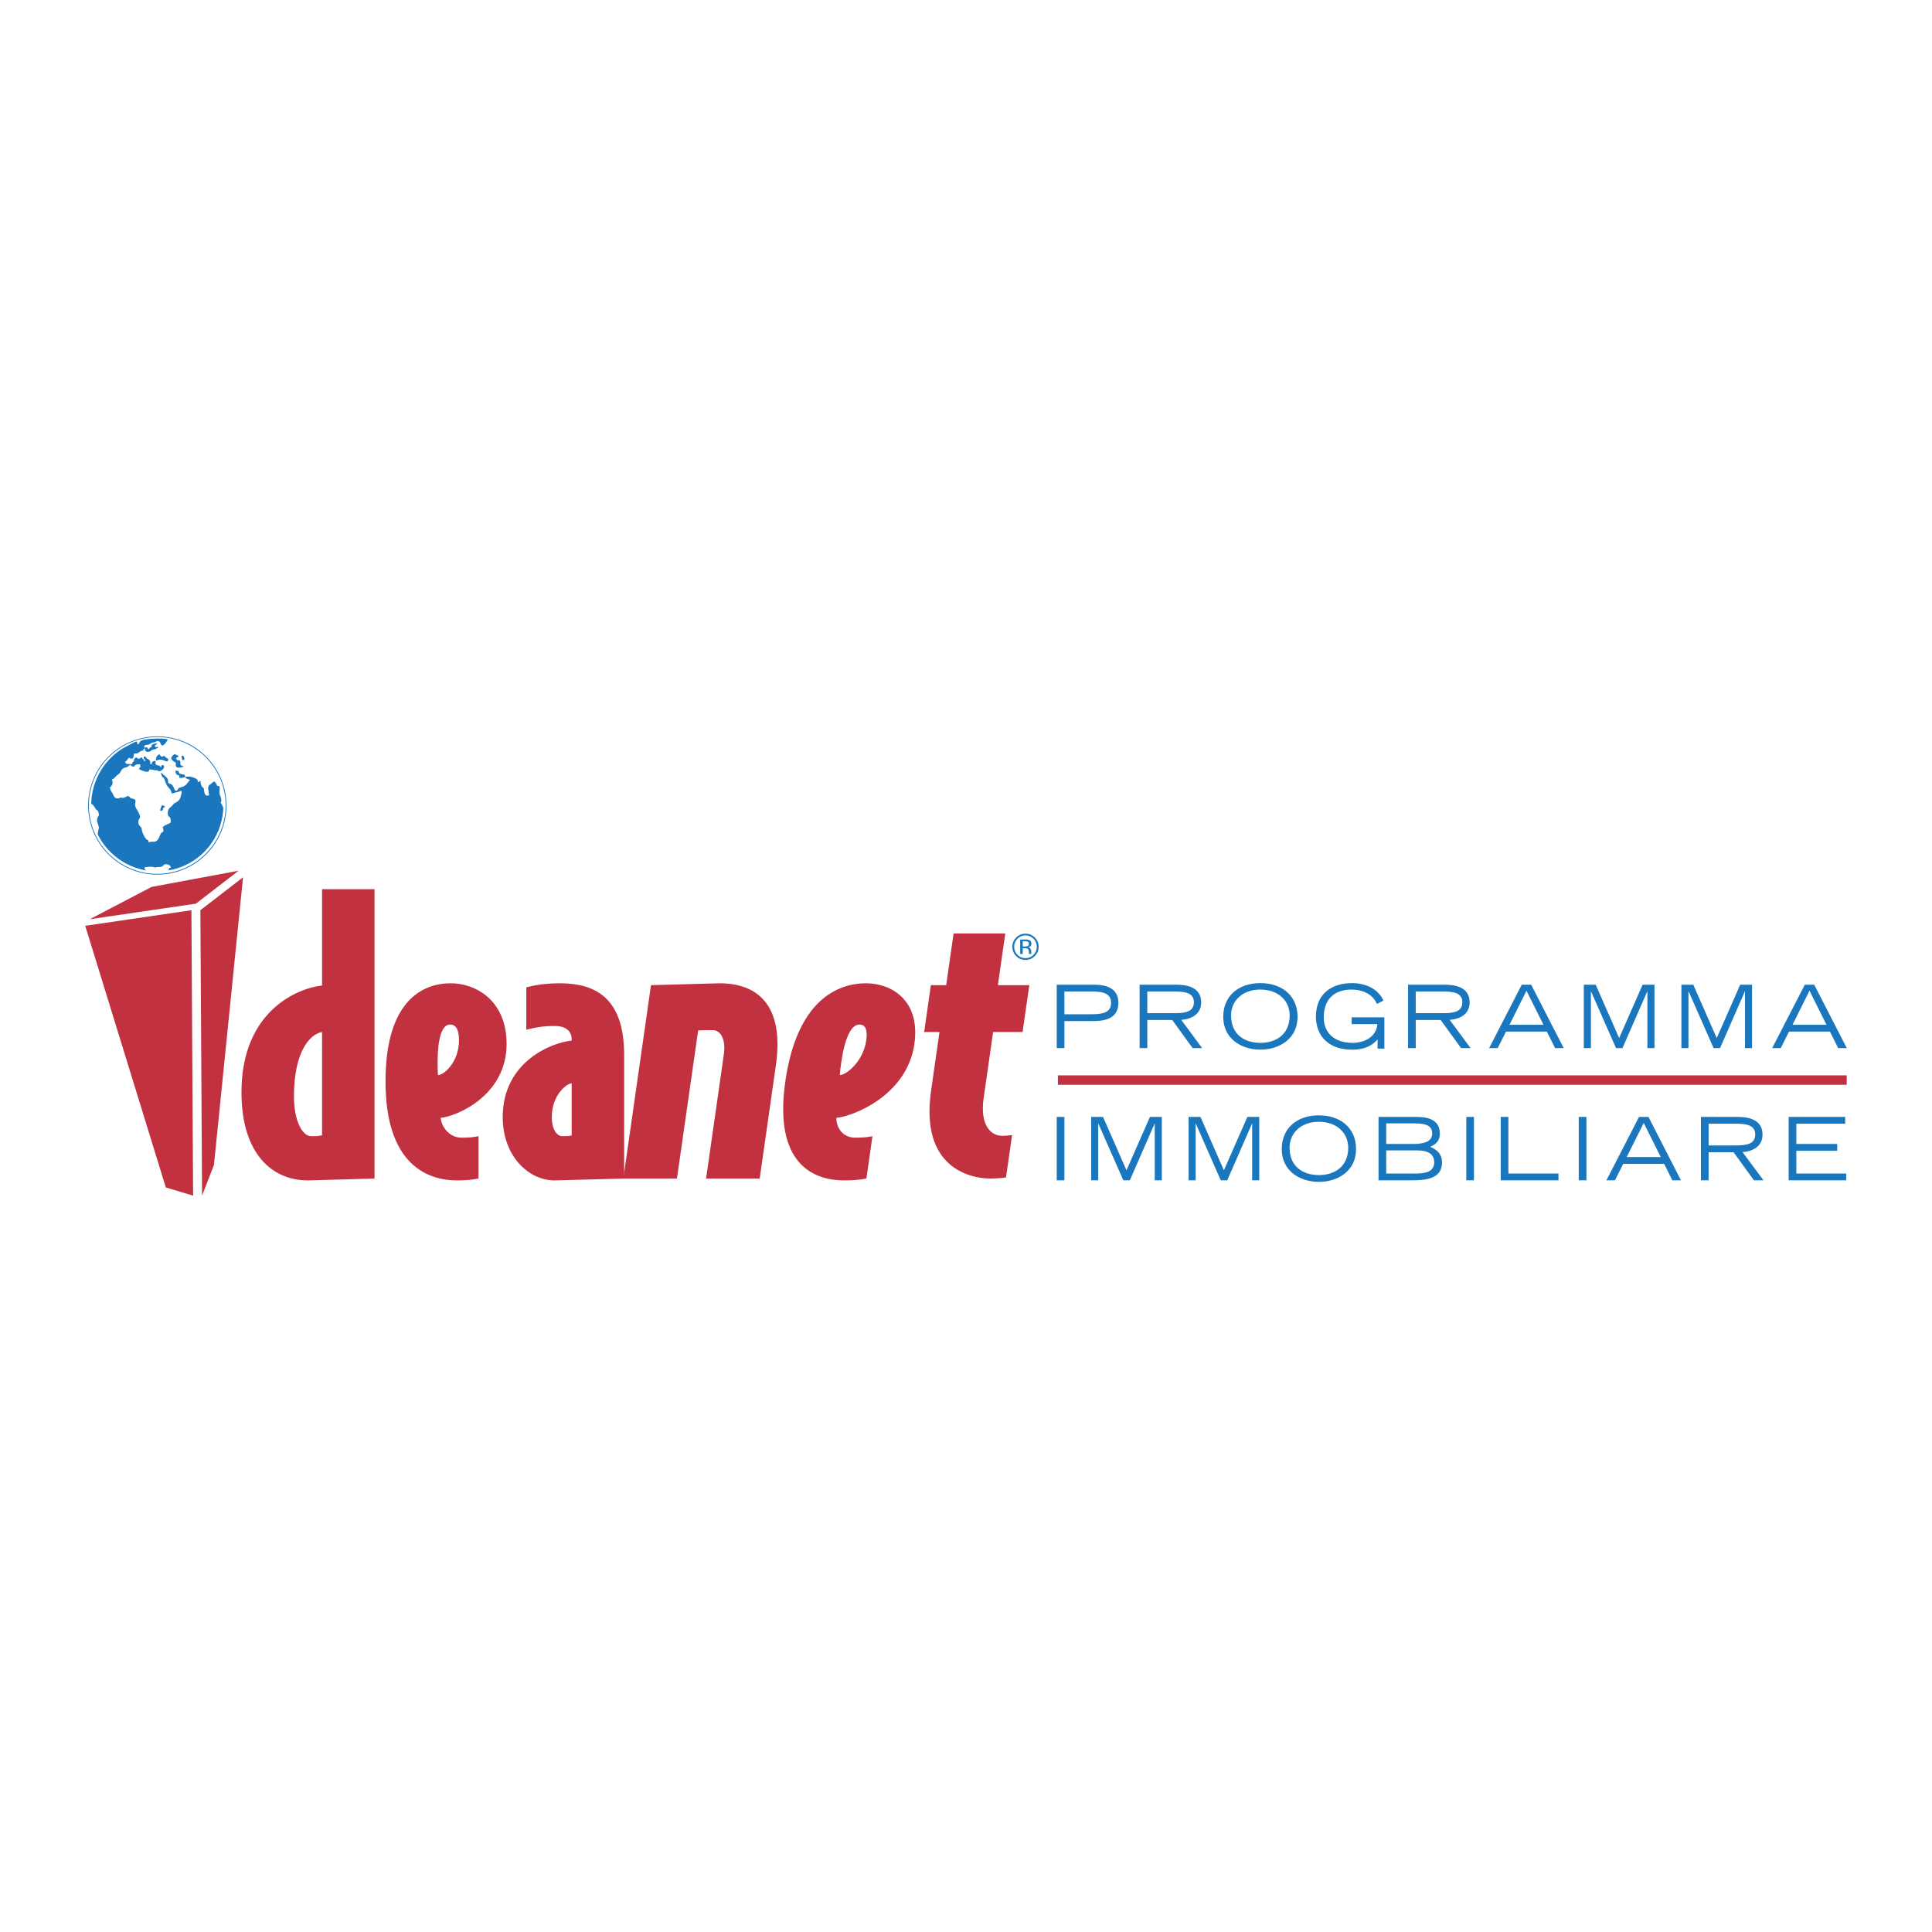
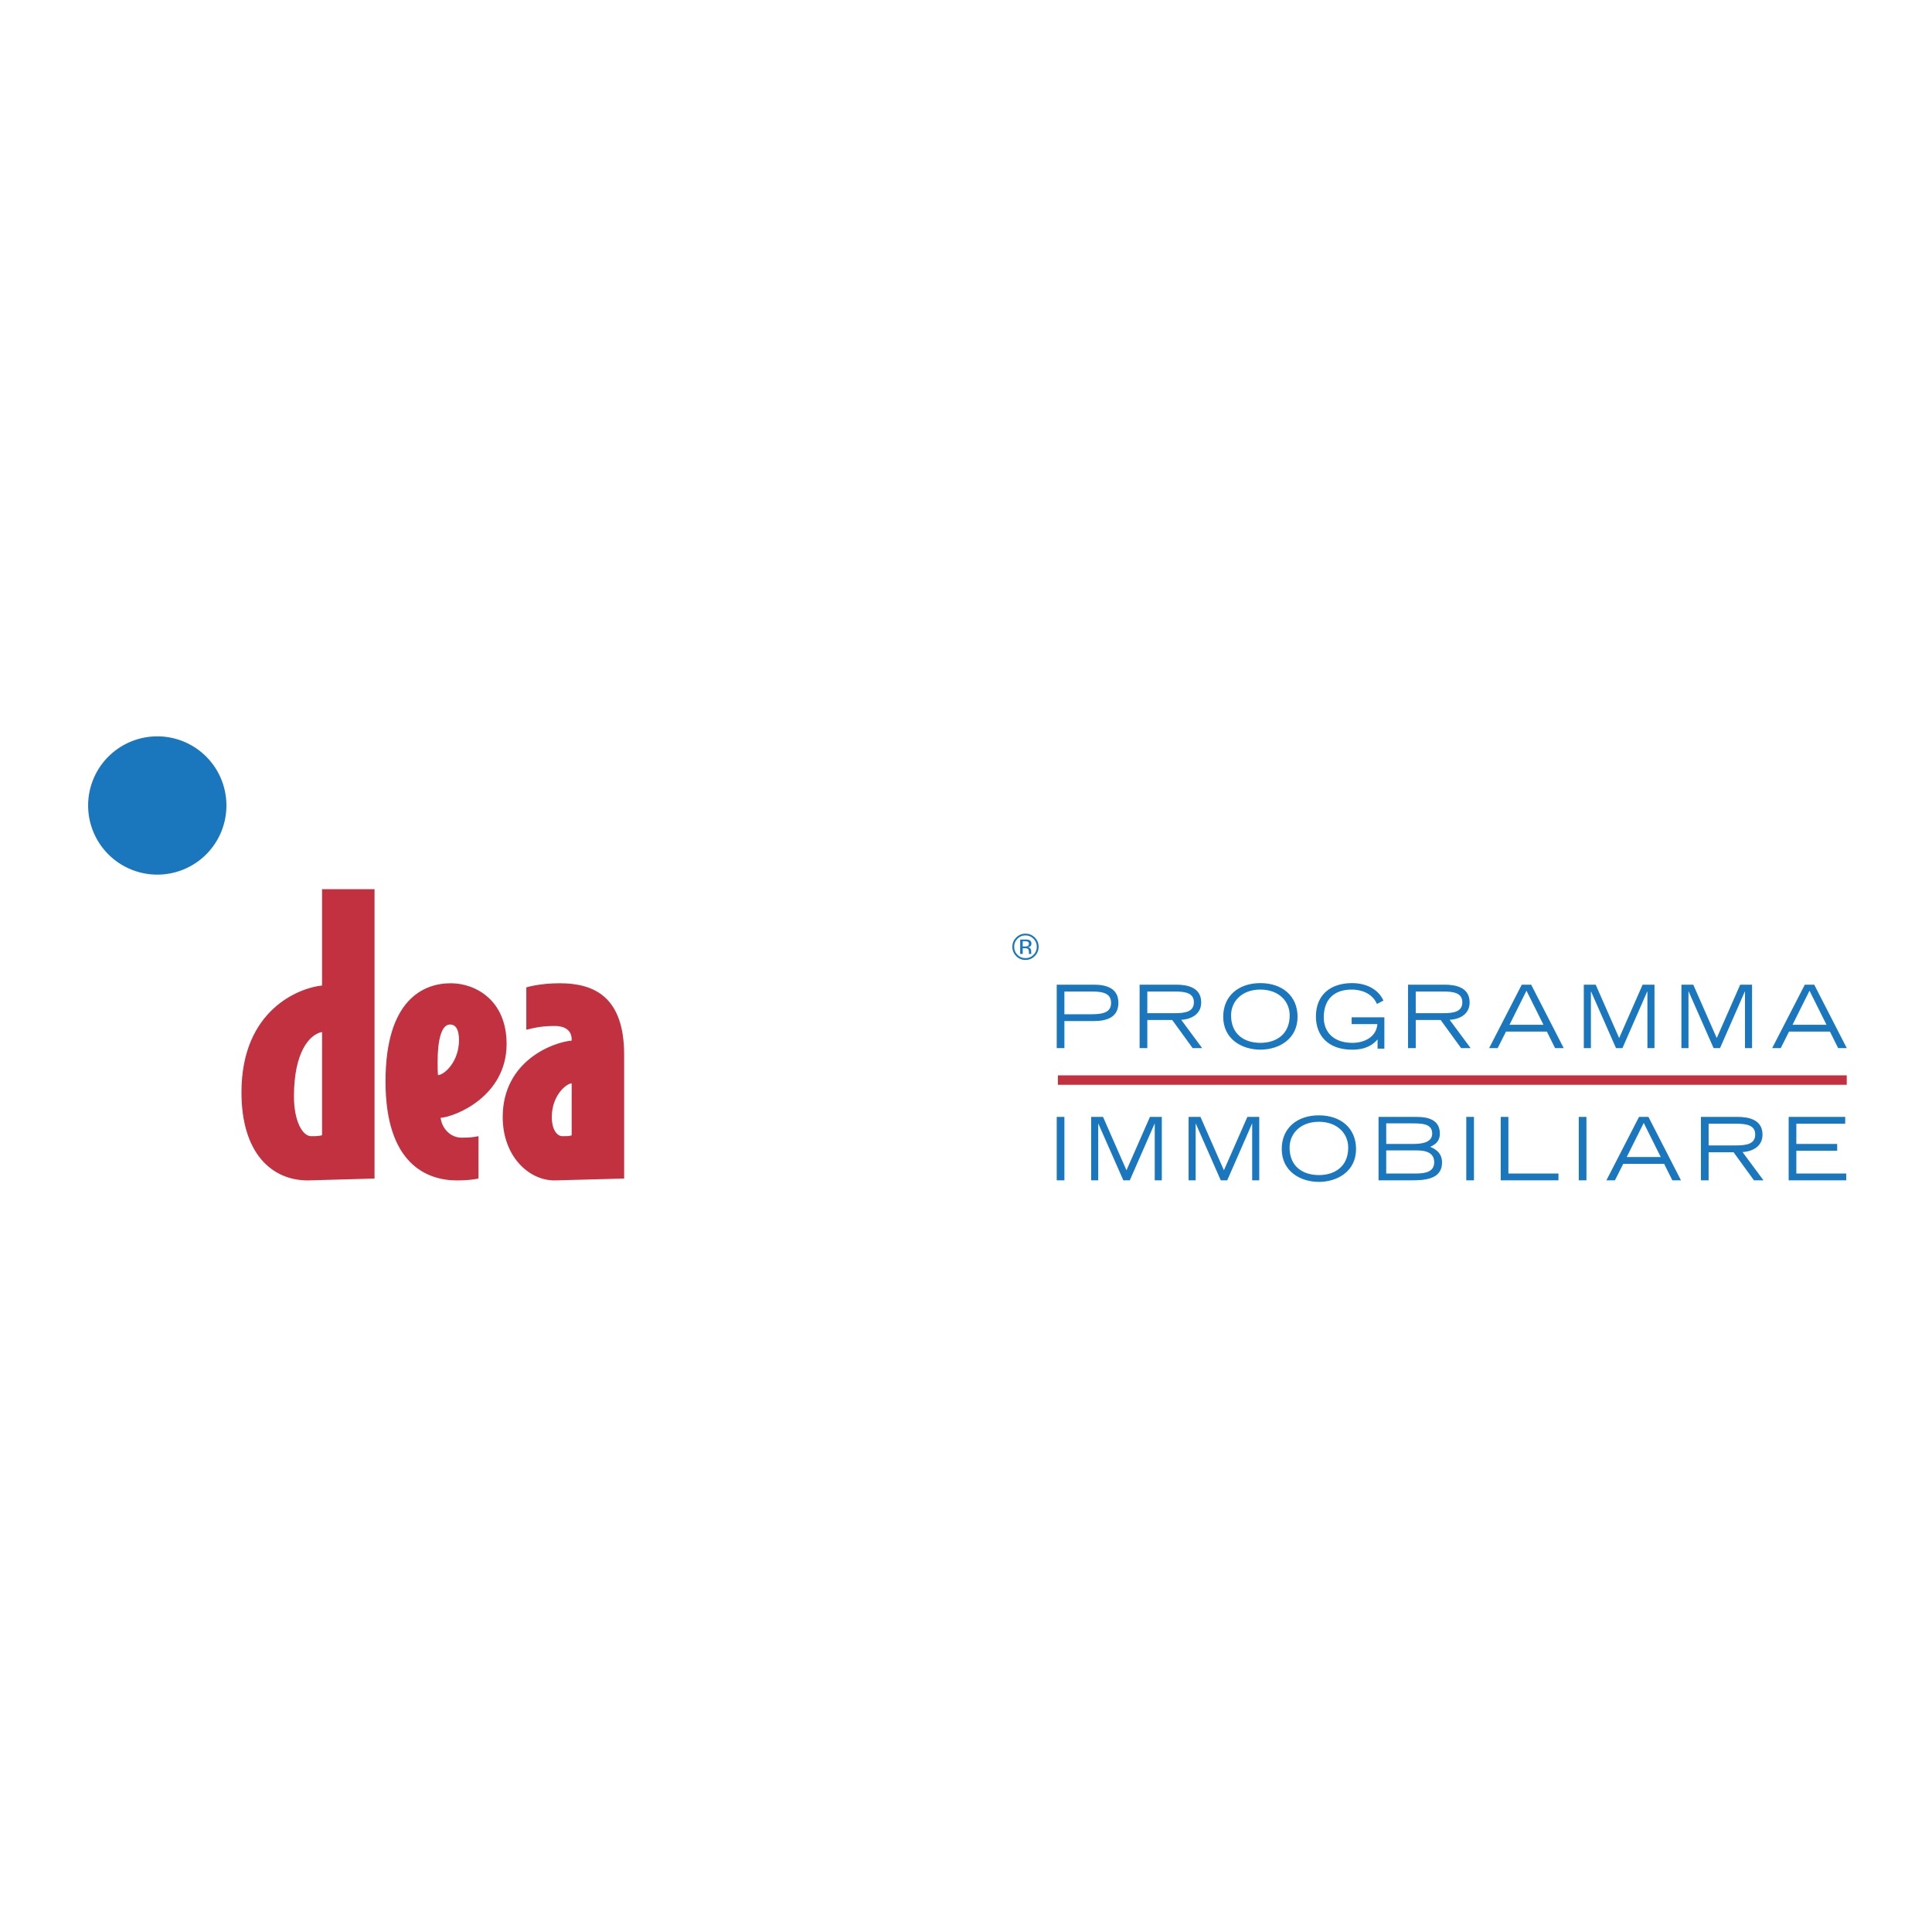
<svg xmlns="http://www.w3.org/2000/svg" width="2500" height="2500" viewBox="0 0 192.756 192.756">
  <path fill-rule="evenodd" clip-rule="evenodd" fill="#fff" d="M0 0h192.756v192.756H0V0z" />
-   <path fill-rule="evenodd" clip-rule="evenodd" fill="#c23140" d="M8.951 91.713l10.593-1.554 4.258-3.286-8.673 1.613-6.178 3.227zM19.991 90.813l.169 28.477 1.186-3.061 2.903-28.703-4.258 3.287zM19.267 119.29l-2.723-.817-8.04-26.106 10.594-1.554.169 28.477zM75.794 117.583l1.615-11.292c.803-5.609-1.465-8.189-5.63-8.189-.268 0-6.829.187-6.829.187l-2.76 19.295h5.35l2.114-14.776c.575-.036 1.066-.031 1.457-.031.841 0 1.308 1.01 1.11 2.394l-1.776 12.414h5.349v-.002zM91.228 104.159c.626-4.375-2.305-6.058-4.827-6.058-2.79 0-6.884 1.646-8.05 9.797-1.183 8.265 2.829 9.872 5.886 9.872.878 0 1.654-.074 2.205-.188l.604-4.225c-.551.111-1.015.149-1.741.149-1.185 0-1.886-.972-1.856-1.981 1.544-.111 7.035-2.169 7.779-7.366zm-4.8-.374c-.311 2.169-2.026 3.478-2.638 3.478.016-.374.074-.785.155-1.347.305-2.131.912-3.701 1.791-3.701.649 0 .831.598.692 1.57zM100.369 117.472l.605-4.226c-.311.037-.621.074-.965.074-1.262 0-2.236-1.196-1.873-3.739l.947-6.619h2.941l.67-4.674h-3.135l.738-5.16h-5.158l-.738 5.16h-1.529l-.668 4.674h1.528l-.84 5.872c-1.097 7.665 3.869 8.749 5.933 8.749.841 0 1.544-.111 1.544-.111z" />
  <path fill-rule="evenodd" clip-rule="evenodd" fill="#1a77bd" d="M105.43 117.761h.765v-6.327h-.765v6.327zM108.865 117.761h.705v-5.649h.016l2.49 5.649h.645l2.47-5.649h.018v5.649h.705v-6.327h-1.184l-2.341 5.326-2.34-5.326h-1.184v6.327zM118.586 117.761h.705v-5.649h.018l2.488 5.649h.644l2.471-5.649h.018v5.649h.705v-6.327h-1.184l-2.342 5.326-2.339-5.326h-1.184v6.327zM127.879 114.637c0 2.245 1.881 3.28 3.707 3.28 1.828 0 3.707-1.035 3.707-3.28 0-2.106-1.557-3.359-3.707-3.359-2.148-.001-3.707 1.252-3.707 3.359zm.783-.14c0-1.409 1.088-2.576 2.924-2.576 1.838 0 2.926 1.167 2.926 2.576 0 1.924-1.385 2.741-2.926 2.741-1.557 0-2.924-.817-2.924-2.741zM137.537 117.761h3.238c1.314 0 3.098-.069 3.098-1.775 0-1.053-.801-1.401-1.184-1.566.4-.191.965-.462.965-1.331 0-1.654-1.73-1.654-2.453-1.654h-3.664v6.326zm.766-2.985h3.055c1.037 0 1.732.304 1.732 1.183 0 .966-.896 1.123-1.818 1.123h-2.969v-2.306zm0-2.698h2.43c1.131 0 2.158.009 2.158 1.018 0 .888-1.01 1.036-1.898 1.036h-2.689v-2.054h-.001zM146.291 117.761h.766v-6.327h-.766v6.327zM149.727 117.761h5.761v-.679h-4.996v-5.648h-.765v6.327zM157.514 117.761h.765v-6.327h-.765v6.327zM162.299 115.437l1.697-3.402 1.697 3.402h-3.394zm-2.028 2.324h.852l.828-1.645h4.08l.818 1.645h.861l-3.244-6.327h-.941l-3.254 6.327zM170.469 112.112h2.715c1.105 0 1.934.157 1.934 1.079 0 .932-.828 1.089-1.934 1.089h-2.715v-2.168zm-.766 5.649h.766v-2.803h2.488l2.037 2.803h.949l-2.09-2.819c.766-.035 1.994-.418 1.994-1.741 0-1.549-1.48-1.767-2.49-1.767h-3.654v6.327zM178.455 117.761h5.744v-.679h-4.978v-2.271h4.074v-.679h-4.074v-2.02h4.875v-.678h-5.641v6.327zM105.43 104.569h.766v-2.698h2.941c1.279 0 2.445-.366 2.445-1.818 0-1.445-1.166-1.811-2.445-1.811h-3.707v6.327zm.765-5.648h2.74c1.27 0 1.916.27 1.916 1.14 0 .862-.646 1.132-1.916 1.132h-2.74v-2.272zM114.467 98.921h2.713c1.107 0 1.934.156 1.934 1.079 0 .931-.826 1.088-1.934 1.088h-2.713v-2.167zm-.768 5.648h.768v-2.803h2.488l2.035 2.803h.949l-2.088-2.82c.766-.034 1.992-.417 1.992-1.74 0-1.549-1.479-1.767-2.49-1.767h-3.654v6.327zM122.041 101.444c0 2.245 1.881 3.281 3.707 3.281 1.828 0 3.709-1.036 3.709-3.281 0-2.105-1.559-3.359-3.709-3.359-2.148 0-3.707 1.254-3.707 3.359zm.783-.138c0-1.41 1.088-2.576 2.924-2.576s2.924 1.166 2.924 2.576c0 1.923-1.383 2.741-2.924 2.741-1.557 0-2.924-.818-2.924-2.741zM134.855 101.497v.679h2.568c-.104 1.313-1.34 1.871-2.49 1.871-1.879 0-2.861-1.079-2.861-2.532 0-1.802 1.018-2.785 2.793-2.785.854 0 2.02.305 2.514 1.436l.645-.34c-.471-1.061-1.627-1.74-3.133-1.74-2.133 0-3.602 1.158-3.602 3.334 0 1.836 1.156 3.307 3.611 3.307 1.426 0 2.113-.531 2.541-1.026v.923h.678v-3.125h-3.264v-.002zM141.248 98.921h2.715c1.105 0 1.934.156 1.934 1.079 0 .931-.828 1.088-1.934 1.088h-2.715v-2.167zm-.766 5.648h.766v-2.803h2.488l2.037 2.803h.949l-2.088-2.82c.766-.034 1.992-.417 1.992-1.74 0-1.549-1.479-1.767-2.488-1.767h-3.656v6.327zM150.6 102.245l1.697-3.402 1.697 3.402H150.6zm-2.028 2.324h.852l.828-1.646h4.08l.818 1.646h.861l-3.246-6.327h-.939l-3.254 6.327zM158.018 104.569h.707v-5.648h.015l2.49 5.648h.643l2.473-5.648h.017v5.648h.705v-6.327h-1.183l-2.342 5.326-2.34-5.326h-1.185v6.327zM167.754 104.569h.705v-5.648h.018l2.488 5.648h.644l2.473-5.648h.016v5.648h.705v-6.327h-1.184l-2.34 5.326-2.341-5.326h-1.184v6.327zM178.838 102.245l1.697-3.402 1.697 3.402h-3.394zm-2.027 2.324h.854l.826-1.646h4.082l.818 1.646h.861l-3.246-6.327h-.939l-3.256 6.327z" />
  <path d="M37.367 117.584V88.715h-5.235v9.61c-2.244.225-8.04 2.395-8.04 10.658 0 6.133 3.066 8.787 6.619 8.787l6.656-.186zm-5.236-4.322c-.369.113-.891.097-1.084.097-.897 0-1.72-1.57-1.72-3.964 0-4.45 1.57-6.208 2.805-6.433v10.3h-.001zM50.543 104.159c0-4.375-3.104-6.058-5.572-6.058-2.729 0-6.507 1.646-6.507 9.797 0 8.265 4.151 9.872 7.143 9.872.86 0 1.608-.074 2.132-.187v-4.226c-.524.112-.972.149-1.683.149-1.159 0-1.981-.972-2.094-1.981 1.496-.111 6.581-2.168 6.581-7.366zm-4.749-.374c0 2.169-1.496 3.478-2.094 3.478-.038-.374-.038-.785-.038-1.346 0-2.132.374-3.702 1.234-3.702.637 0 .898.598.898 1.57zM62.271 117.584v-12.34c0-5.797-2.992-7.143-6.432-7.143-2.019 0-3.328.411-3.328.411v4.226c1.047-.262 1.72-.374 2.842-.374s1.683.523 1.683 1.347v.112c-1.794.148-6.88 1.981-6.88 7.628 0 3.889 2.58 6.319 5.161 6.319.147.001 6.954-.186 6.954-.186zm-5.236-4.306c-.351.086-.411.08-.935.08-.486 0-1.047-.599-1.047-1.907 0-2.206 1.496-3.365 1.982-3.365v5.192z" fill-rule="evenodd" clip-rule="evenodd" fill="#c23140" />
  <path fill="none" stroke="#c23140" stroke-width=".941" stroke-miterlimit="2.613" d="M105.547 107.759h78.703" />
  <path d="M101.518 93.66c-.221.22-.33.486-.33.798 0 .314.109.582.328.803.217.221.484.332.797.332s.578-.111.797-.332c.221-.221.328-.489.328-.803 0-.312-.107-.578-.328-.798-.219-.221-.486-.332-.797-.332s-.577.111-.795.332zm1.722 1.728c-.256.257-.564.386-.928.386s-.672-.128-.926-.386a1.27 1.27 0 0 1-.381-.93c0-.36.127-.669.385-.924.254-.254.561-.382.922-.382.363 0 .672.127.928.382s.383.562.383.924c0 .363-.127.673-.383.93zm-.681-1.426c-.062-.036-.164-.054-.305-.054h-.217v.521h.229a.66.66 0 0 0 .24-.032c.1-.039.148-.114.148-.225 0-.104-.031-.174-.095-.21zm-.272-.227c.178 0 .309.018.393.052.148.062.225.184.225.364 0 .128-.049.223-.143.284a.55.55 0 0 1-.209.069c.113.018.197.065.248.141.053.076.078.15.078.223v.105c0 .034.002.069.006.107 0 .038.006.063.012.075l.008.018h-.236c-.002-.005-.004-.01-.004-.014l-.004-.016-.006-.046v-.114c0-.167-.045-.277-.135-.33-.055-.031-.148-.046-.283-.046h-.199v.567h-.254v-1.438h.503v-.001zM15.692 73.467a6.9 6.9 0 0 0-6.9 6.898 6.901 6.901 0 0 0 6.9 6.896 6.89 6.89 0 0 0 6.897-6.896 6.89 6.89 0 0 0-6.897-6.898z" fill-rule="evenodd" clip-rule="evenodd" fill="#1a77bd" />
-   <path d="M15.691 73.54a6.822 6.822 0 1 0 6.822 6.82 6.824 6.824 0 0 0-6.822-6.82zm2.741 4.012s-.188.035-.395.066c-.218.037-.148-.259-.148-.259s-.384.028-.384-.437c.043-.096.314.028.314.028s.029.257.191.257c.163 0 .027.029.354.083.166.029.068.262.068.262zm-.164-2.158s.301.355 0 .452c-.122.037-.163-.408-.163-.408l.163-.044zm-.858-.15s.394.122.394.207c0 .081-.394.246-.271.204.067-.025.067.122.191.231.232-.15.303.122.272.287-.065.312.614.247.165.368-.873.235-.587-.451-.587-.451s-.045.047-.371-.231c-.329-.283.207-.615.207-.615zm-.833.71c-.216-.082-.546-.274-1.008-.068-.07-.409.245-.629.354-.629.053.109.108.22.243.247.181-.138.317-.027.317-.027s-.081.029.205.178c.218.11.028.352-.111.299zm.272 10.875s-.108-.192.178-.261c.096-.231-.529-.503-.723-.231-.187.261-.613.098-.845.231-.246-.164-.872-.064-1.012-.027-.121.033.099.299.099.299a6.675 6.675 0 0 1-4.803-3.613s.057-.396.123-.601c.029-.095-.178-.642-.178-.642s-.042-.422.178-.614c0 0 .028-.505-.314-.626-.189-.452-.451-.548-.451-.548.056-2.442 1.408-4.578 3.412-5.674.44-.241.886-.465 1.049-.532.165-.068.138.286.138.286.37-.122.015-.204.463-.408.357-.163 2.003-.261 2.58-.096 0 0-.503 1.008-.724.409-.145-.395-.448-.191-.448-.191s-.204.096-.355.096c-.11 0-.287.23-.573.23-.289 0-.26.232-.26.274.613-.123.204.288.491.122 0 0 .081-.153.191-.164.205-.017-.26-.271.599-.394.096.096-.204.107-.204.286 0 .067.109.15.26.067.067.015.067.083.067.083l-.327.167s-.327.023-.369.147c-.355.233-.709.069-.613-.219-.287-.026-.031.219-.316.219-.136 0-.436.3-.53.26-.095-.027-.138.067-.26 0-.026.353-.097.722-.518.419-.055.127-.315.438-.412.438.097.027.056.027.124.164.192.055.382.055.546.055.163 0 0-.191.259-.287-.068-.08.127-.563.382-.274.058.069.083.03.217-.025.123-.072.165-.163.221 0 .162.191.19.148.177.312.08-.04.08-.081.151-.093 0-.097-.297-.13-.138-.381.088-.144.26.188.26.188s.259.07.327.247c.053.19-.041.354.164.313 0-.297.255-.316.315-.313-.059-.005.117-.047.08.055-.029.136-.096.395.381.395 0 0 .067.123.165.164 0 0 .045-.279.191-.205.386.197-.356.846-.545.518-.354.029-.574-.123-.847-.068.028.137 0 .422-.97-.027-.096-.093.192-.218.095-.45-.039-.095-.496-.066-.558.097-.061.163-.397.026-.422-.097-.096 0-.229.197-.382.231-.722.158-.41.506-.984.819-.081.109-.298.339-.421.381-.206.069.287.355-.274.834 0 0 .065.317.274.572.091.113.165.763.832.411.409.203.6-.315.86-.058.121.314.735.028.572.626-.068.261.066.48.164.643.626 1.053.134.698.149 1.271.014.423.307.394.329.667.032.411.411 1.063.573 1.092.165.027.096.246.096.246s.217-.067.287-.067c.955.123.692-.823 1.173-.985.092-.028-.002-.352-.027-.435-.028-.094.502-.357.696-.425.204-.069.056-.615-.027-.639-.259-.074-.206-.726.055-.916.258-.191.34-.394.516-.477.533-.244.531-.601.628-.927.095-.314-.121-.257-.121-.257s-.18.097-.383.135c-.217.043-.449.123-.449.123L17 78.791s-.059-.061-.259-.312c-.277-.351-.315-.956-.532-.927l-.192-.467s.226.119.452.343c.211.213.299.247.299.572 0 .328.362-.004.588.63.225.638.448-.028.492-.028.066 0 .639-.149.804-.412.164-.258.382-.38.233-.42a.732.732 0 0 1-.399-.192c-.095-.094.399-.137.658-.054.298.095.617.216.586.409-.037.218.19 0 .259-.027.07-.027-.069.22.189.615.287.11.091.54.341.792.119.115.192.053.355.028-.068-.234-.068-.453-.068-.453s-.152-.437.163-.627c.326-.192.384-.585.712.164.436-.136.116.563.246.845.252.559.138.824.055.758.038.057.087.124.134.199 0 0 .123.259.162.381-.134 3.15-2.411 5.703-5.429 6.221zm-.873-5.964s.097-.423.189-.518c.139 0 .426.153.261.188-.313.073-.025.453-.45.33z" fill-rule="evenodd" clip-rule="evenodd" fill="#fff" />
</svg>